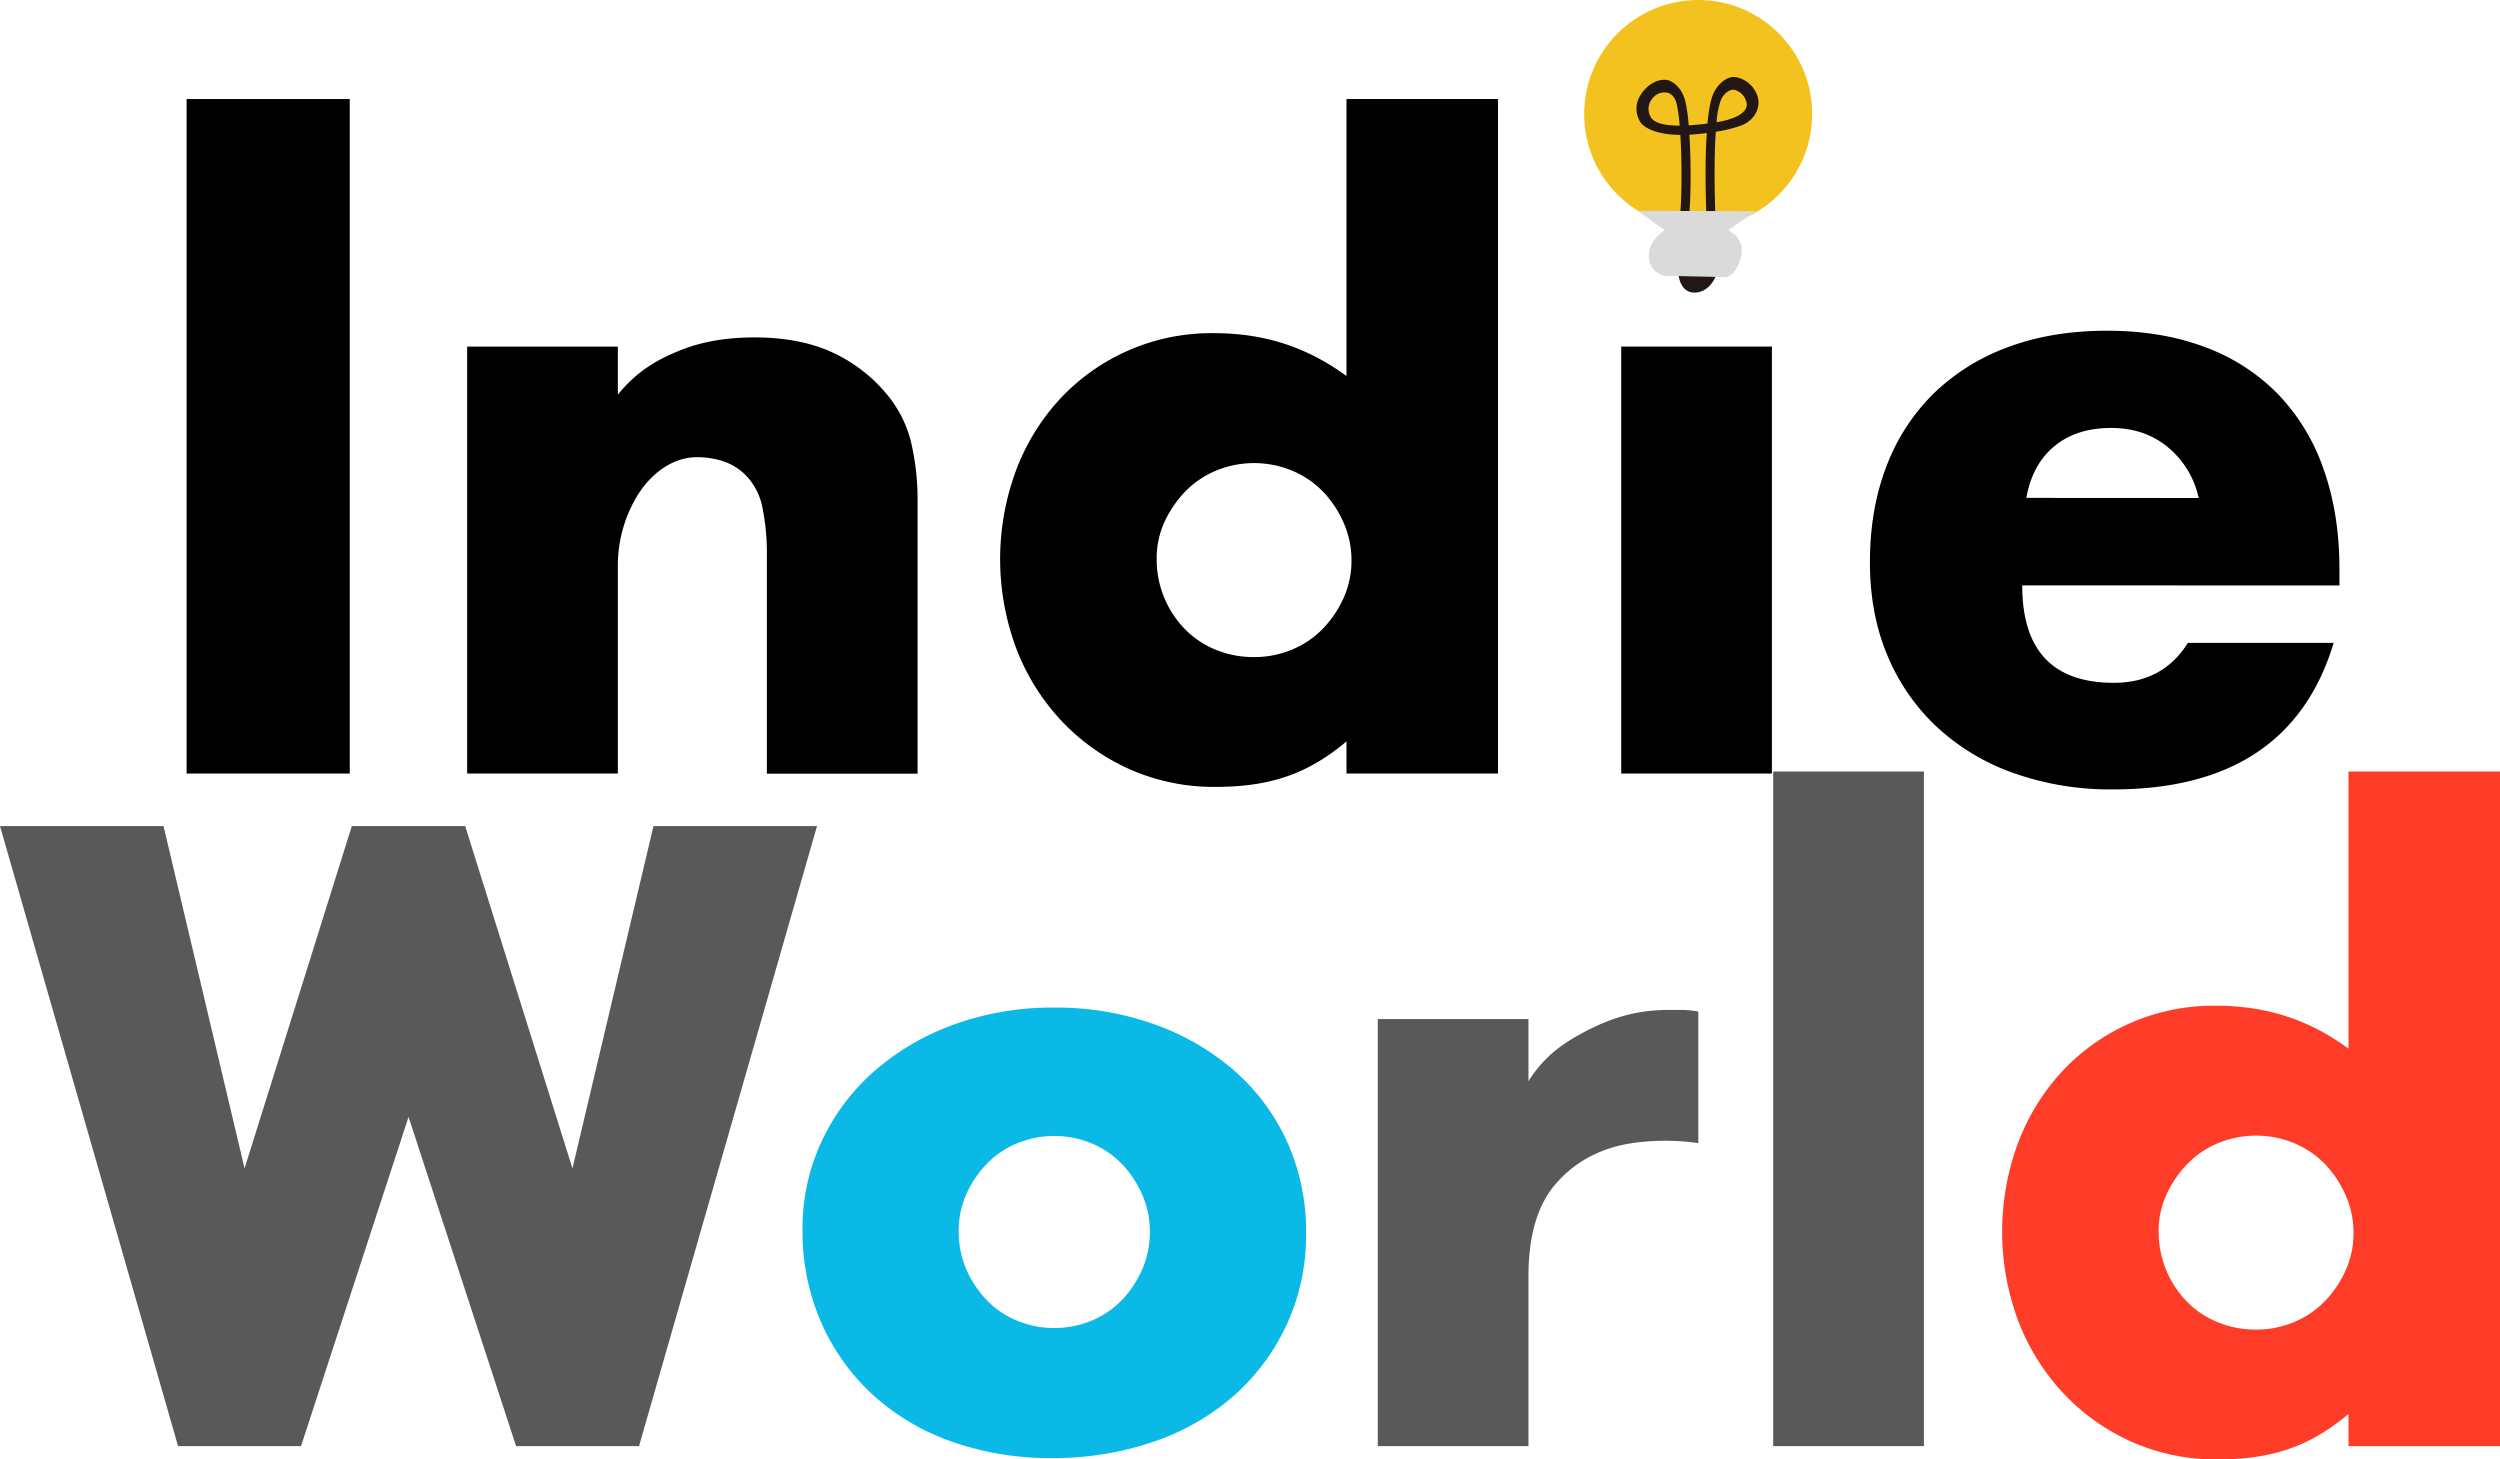
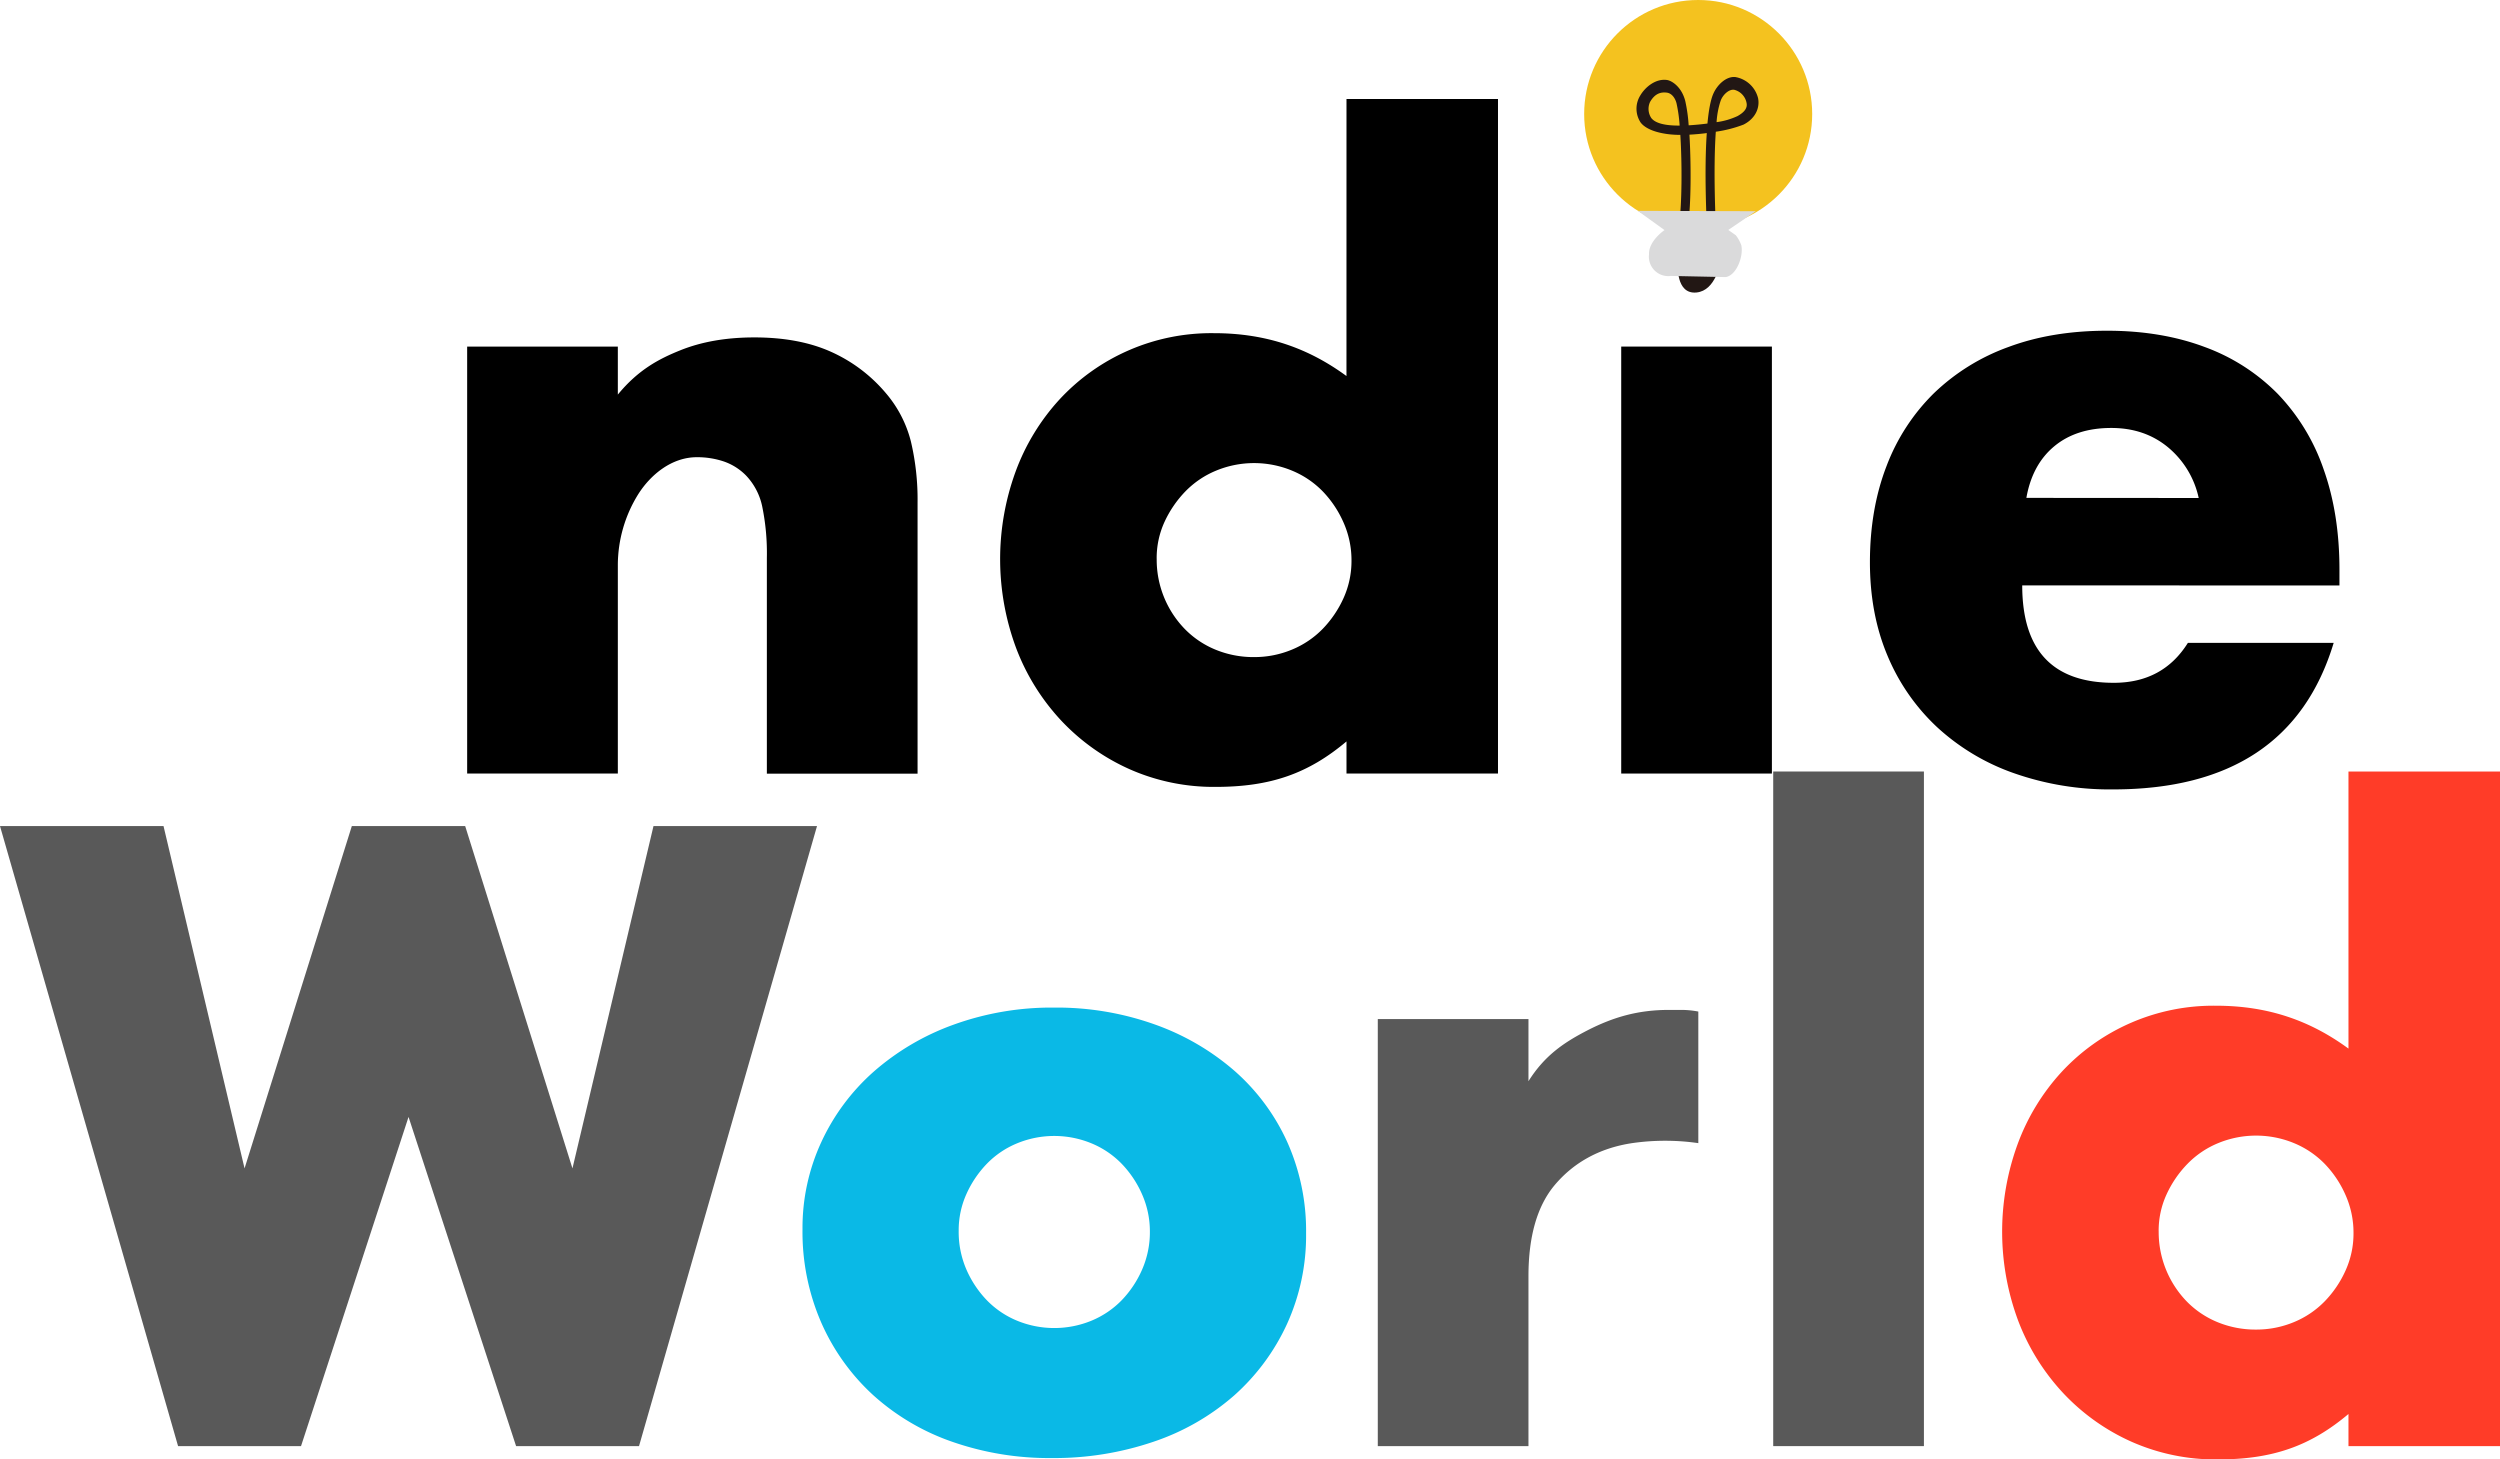
<svg xmlns="http://www.w3.org/2000/svg" width="908.9" height="530.59" viewBox="0 0 908.9 530.59">
  <title>アセット 1</title>
  <g id="レイヤー_2" data-name="レイヤー 2">
    <g id="Logo">
-       <path d="M127.16,36V281.23H67.84V36Z" />
      <path d="M169.84,126h54.78v17.46c7.46-9.08,15-13,22.7-16.1s16.64-4.69,26.94-4.69q16.33,0,28,5.29a56,56,0,0,1,19.83,15,43.32,43.32,0,0,1,9.08,17.56,91.64,91.64,0,0,1,2.42,22.09v98.67H278.8V202.84a84.34,84.34,0,0,0-1.67-18.61,23.13,23.13,0,0,0-5.9-11.35,20.8,20.8,0,0,0-8.17-5.14,30.45,30.45,0,0,0-9.69-1.52c-9.28,0-16.93,6.49-21.33,13.45a48.9,48.9,0,0,0-7.42,25.68v75.88H169.84Z" />
      <path d="M489.53,36h55.08V281.23H489.53V269.55C475.72,281.19,462,286.08,442,286.08a75.47,75.47,0,0,1-31.17-6.36A77.25,77.25,0,0,1,386,262.17a80.21,80.21,0,0,1-16.49-26.33,92.83,92.83,0,0,1-.3-64.32,79.09,79.09,0,0,1,15.88-26.18,75.16,75.16,0,0,1,56.3-24.21c19.37,0,34.64,5.69,48.13,15.58Zm-69,167.18a36.16,36.16,0,0,0,10.14,25.42,33.2,33.2,0,0,0,11.19,7.57,36.2,36.2,0,0,0,14.08,2.72,35.42,35.42,0,0,0,13.77-2.72,33.34,33.34,0,0,0,11.2-7.57,39.2,39.2,0,0,0,7.57-11.2,32.75,32.75,0,0,0,2.87-13.62A33.81,33.81,0,0,0,488.47,190a38.73,38.73,0,0,0-7.57-11.35,33.32,33.32,0,0,0-11.2-7.56,36.09,36.09,0,0,0-27.54,0,33.22,33.22,0,0,0-11.2,7.56,40,40,0,0,0-7.57,11.05A31.58,31.58,0,0,0,420.52,203.15Z" />
      <path d="M644.19,126V281.23H589.41V126Z" />
      <path d="M735.2,212.83q0,35.41,33.29,35.41,17.85,0,26.94-14.52h53Q832.35,287,768.19,287a105.25,105.25,0,0,1-36-5.9,80.36,80.36,0,0,1-28-16.79,75,75,0,0,1-18-26q-6.36-15.12-6.36-33.89,0-19.37,6.05-35a73.75,73.75,0,0,1,17.25-26.49,76.44,76.44,0,0,1,27.1-16.79q15.88-5.91,35.86-5.9,19.66,0,35.41,5.9a71.78,71.78,0,0,1,26.64,17.1,74.37,74.37,0,0,1,16.64,27.39q5.76,16.2,5.75,36.47v5.75Zm64.16-31.78a33,33,0,0,0-11.19-18.46q-8.49-7-20.59-7-12.71,0-20.73,6.66t-10.14,18.76Z" />
      <path d="M853.81,280.49H908.9V525.75H853.81V514.07c-13.81,11.64-27.54,16.52-47.52,16.52a75.47,75.47,0,0,1-31.17-6.35,77.15,77.15,0,0,1-24.82-17.55,80.38,80.38,0,0,1-16.5-26.34,92.8,92.8,0,0,1-.3-64.31,79.12,79.12,0,0,1,15.89-26.18,75.21,75.21,0,0,1,56.3-24.22c19.37,0,34.64,5.7,48.12,15.59Zm-69,167.18a36.28,36.28,0,0,0,10.14,25.42,33.34,33.34,0,0,0,11.2,7.57,36.19,36.19,0,0,0,14.07,2.72A35.47,35.47,0,0,0,834,480.66a33.4,33.4,0,0,0,11.19-7.57,39,39,0,0,0,7.57-11.2,32.6,32.6,0,0,0,2.88-13.62,33.66,33.66,0,0,0-2.88-13.77,38.53,38.53,0,0,0-7.57-11.35A33.38,33.38,0,0,0,834,415.59a36.12,36.12,0,0,0-27.55,0,33.18,33.18,0,0,0-11.19,7.56,39.4,39.4,0,0,0-7.57,11.05A31.59,31.59,0,0,0,784.8,447.67Z" style="fill:#ff3c28" />
      <path d="M500.91,370.48h54.78v22.6c5.85-9.29,12.75-14,21.49-18.51,9.42-4.81,18.36-7.41,29.66-7.41h4.69a34,34,0,0,1,5.91.6V415.6a84.25,84.25,0,0,0-23.61-.07c-13,1.85-22.25,7.75-28.6,15.31s-9.54,18.62-9.54,33.14v61.77H500.91Z" style="fill:#595959" />
      <path d="M699.46,280.49V525.75H644.67V280.49Z" style="fill:#595959" />
      <path d="M59.45,300.33,88.91,424.78l39-124.45h41.21l39,124.45,29.46-124.45h59.45L232.32,525.75H187.63l-39.1-119.68L109.44,525.75H64.74L0,300.33Z" style="fill:#595959" />
      <path d="M291.76,446.87a74.21,74.21,0,0,1,6.84-31.66,77.54,77.54,0,0,1,19-25.56,90.44,90.44,0,0,1,29-17.09,104.67,104.67,0,0,1,36.71-6.24,106,106,0,0,1,36.41,6.09,90.06,90.06,0,0,1,29.13,16.94A76.21,76.21,0,0,1,468,415.21a79,79,0,0,1,6.84,33.15,77.64,77.64,0,0,1-7,33.13,78.74,78.74,0,0,1-19.18,25.87,86.07,86.07,0,0,1-29.27,16.79,112.07,112.07,0,0,1-37,5.94,107.11,107.11,0,0,1-36.26-5.94,83.73,83.73,0,0,1-28.68-16.94A78.55,78.55,0,0,1,298.6,480.9,82.49,82.49,0,0,1,291.76,446.87Zm56.78.59a34.41,34.41,0,0,0,2.82,14.12,37.82,37.82,0,0,0,7.43,11.15,32.69,32.69,0,0,0,11,7.43,35.59,35.59,0,0,0,27,0,32.85,32.85,0,0,0,11-7.43,37.82,37.82,0,0,0,7.43-11.15,33.86,33.86,0,0,0,2.83-13.82,33.22,33.22,0,0,0-2.83-13.53,37.9,37.9,0,0,0-7.43-11.14,32.7,32.7,0,0,0-11-7.43,35.47,35.47,0,0,0-27,0,32.55,32.55,0,0,0-11,7.43,38.37,38.37,0,0,0-7.43,11A32,32,0,0,0,348.54,447.46Z" style="fill:#0ab9e6" />
      <circle cx="617.39" cy="41.45" r="41.45" style="fill:#f4c21f" />
      <path d="M613.73,81.69l-3.25-.48c1-7,1.09-21.42.42-32.17-6.13,0-12.16-1.48-14.43-4.5a9.09,9.09,0,0,1-.14-9.81c1.83-3.12,5.65-6.23,9.72-5.65,1.67.24,5.28,2.37,6.64,7.62a58,58,0,0,1,1.24,8.86c2.29-.13,4.63-.36,6.83-.65.43-4.59,1.1-8.48,2.12-10.8,1.49-3.41,4.78-6.42,8-6.1a10.29,10.29,0,0,1,8.28,7.66c.72,3.45-.9,7.41-5.28,9.63a46.07,46.07,0,0,1-10.08,2.59c-1,14.2,0,33.83,0,34.1l-3.28.16c0-1.09-1-19.52,0-33.77-2,.27-4.19.47-6.31.58C614.87,60,614.8,74.41,613.73,81.69ZM599.9,37.06a6,6,0,0,0,.43,5.83c1.53,2,5.22,2.8,10.32,2.77a54.15,54.15,0,0,0-1.14-8.13c-.46-1.78-1.66-3.64-3.58-3.86S601.76,33.81,599.9,37.06Zm25.65-.41a30.44,30.44,0,0,0-1.47,7.76,26.23,26.23,0,0,0,7.64-2.22c2.22-1.26,3.68-2.74,3.26-4.76a6.06,6.06,0,0,0-4.46-4.78C628.62,32.33,626.35,34.42,625.55,36.65Z" style="fill:#221714" />
-       <path d="M616.78,106.34c7.05-.69,8.61-10.88,8.61-10.88L610,95.91S609.12,107.09,616.78,106.34Z" style="fill:#221714" />
+       <path d="M616.78,106.34c7.05-.69,8.61-10.88,8.61-10.88L610,95.91S609.12,107.09,616.78,106.34" style="fill:#221714" />
      <path d="M633.08,89.2a12.89,12.89,0,0,0-2-3.66l-2.74-1.94,10-6.81-42.9-.14,9.71,7s-5.74,3.89-5.64,8.69l0,.2a7.06,7.06,0,0,0,8,7.78l19.85.42C631.33,100.15,633.91,93.2,633.08,89.2Z" style="fill:#dadadb" />
    </g>
  </g>
</svg>